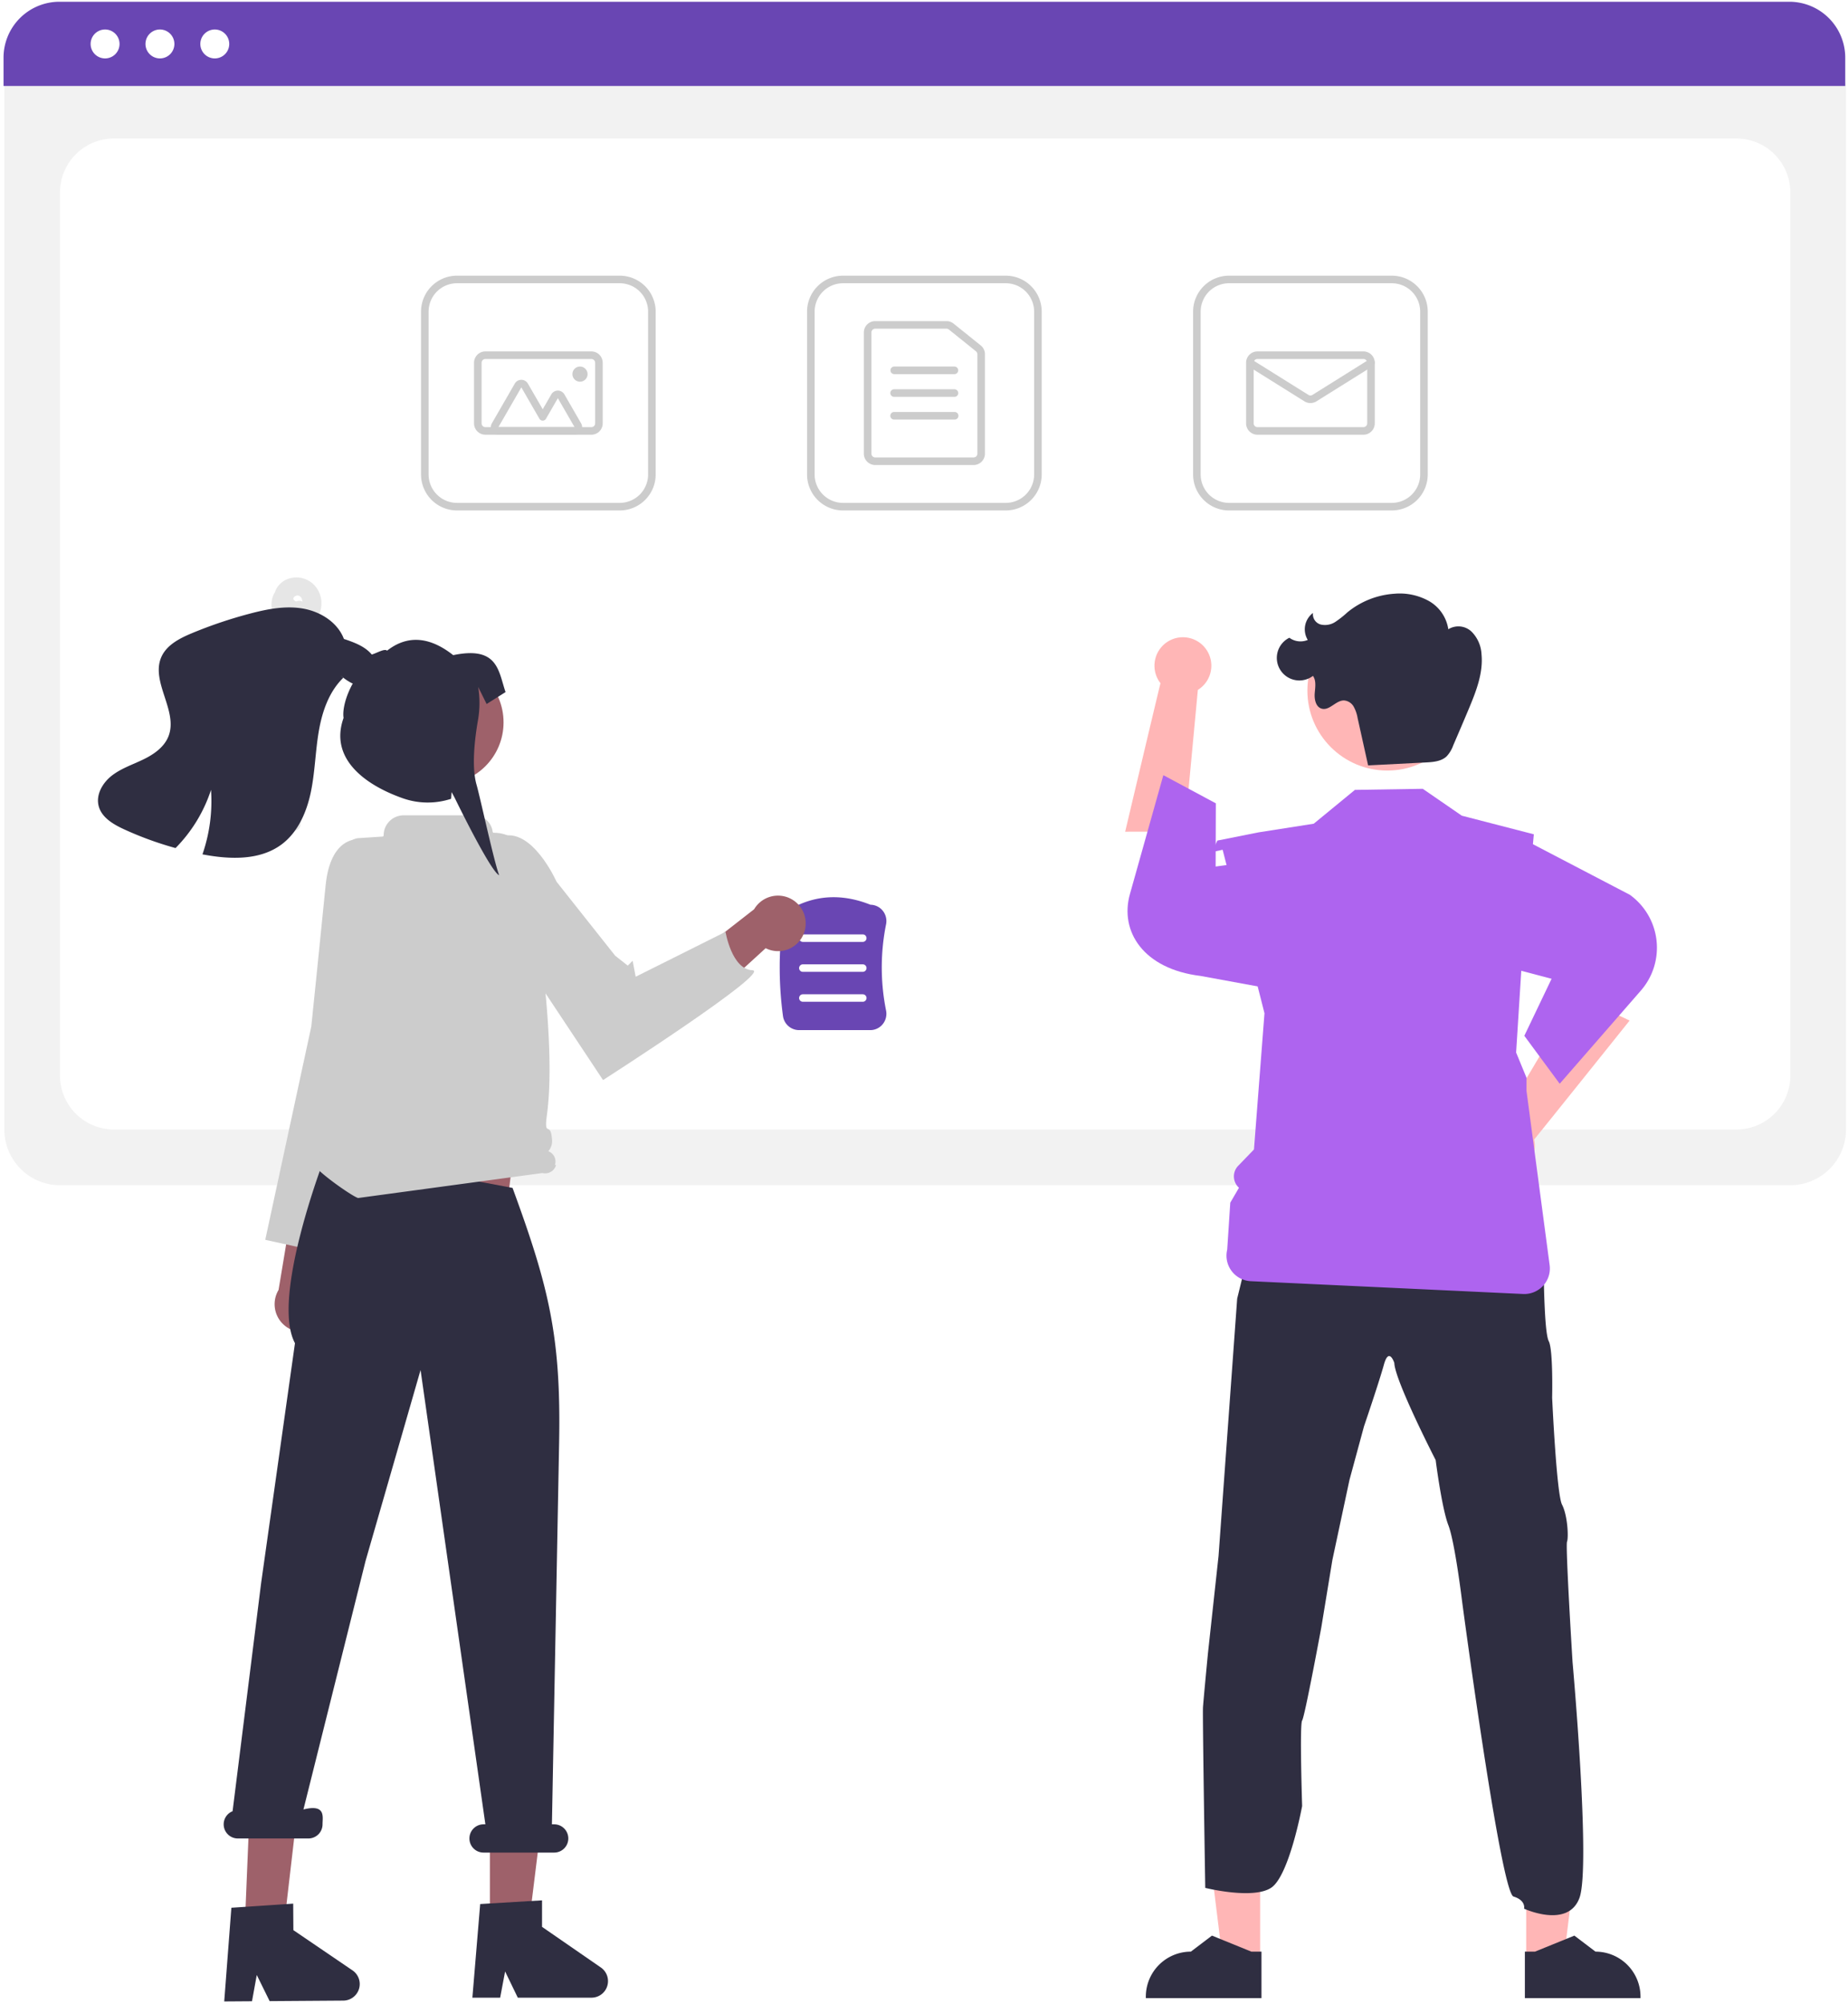
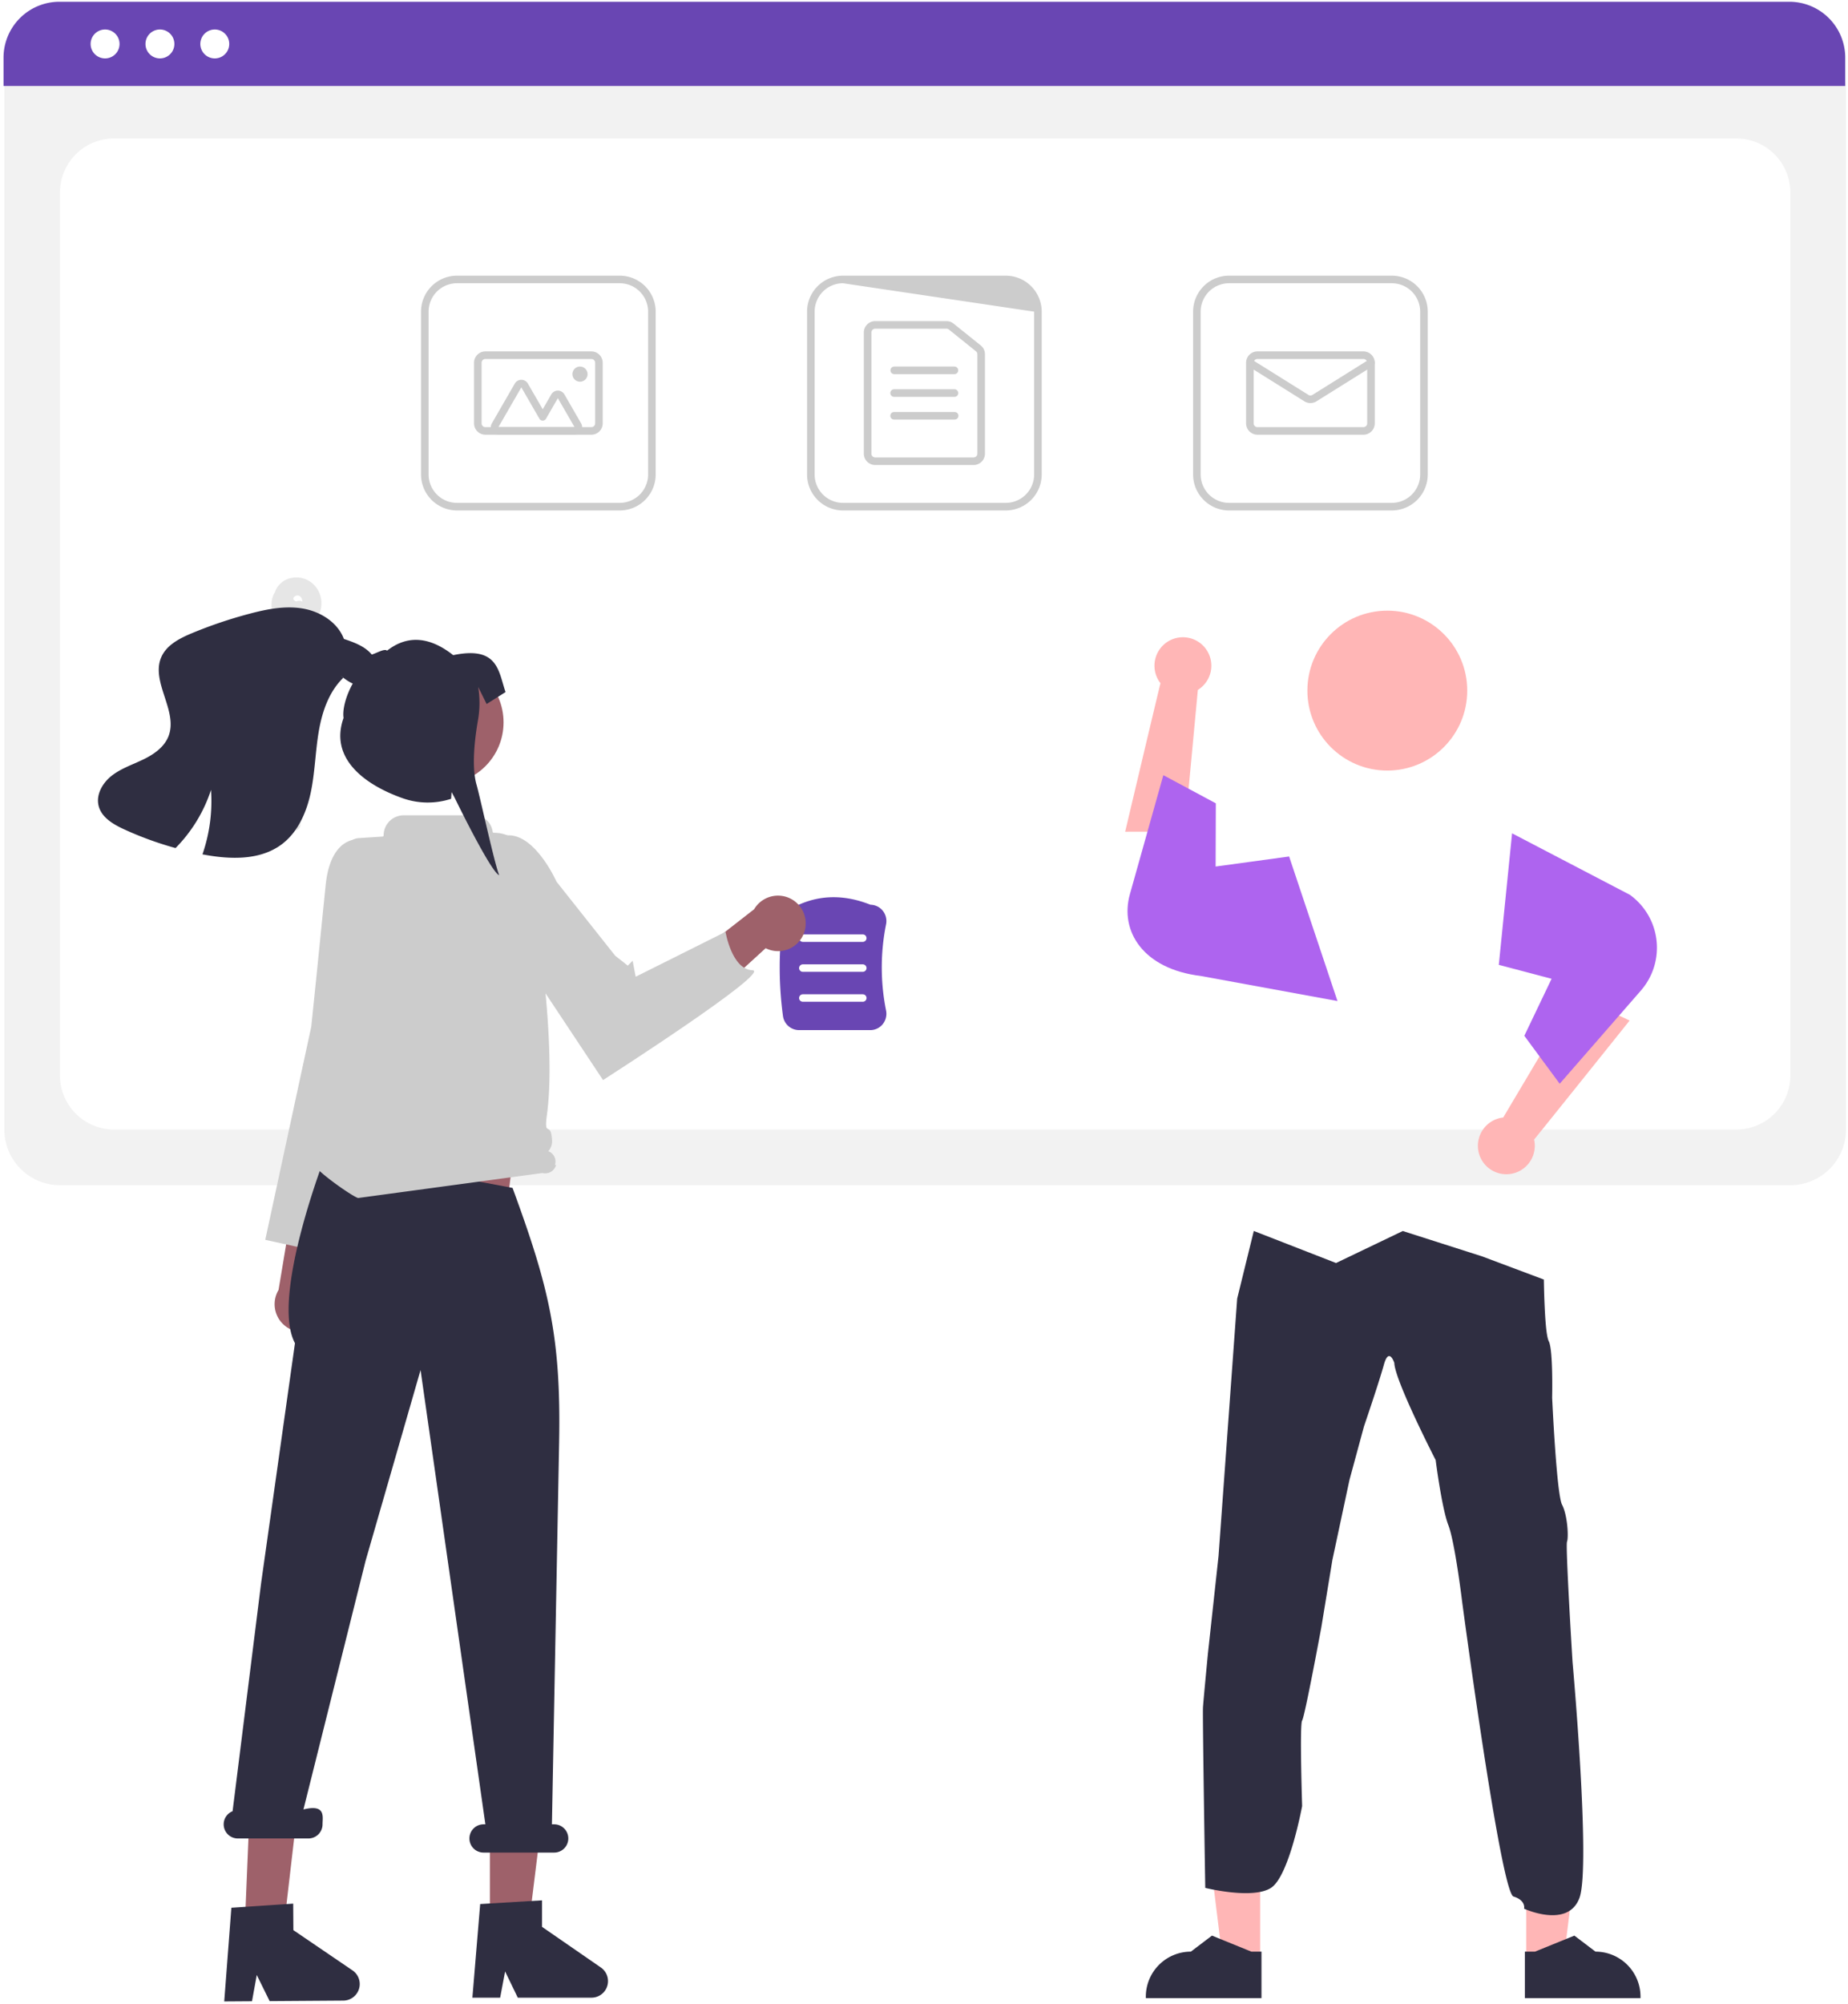
<svg xmlns="http://www.w3.org/2000/svg" width="346" height="375" fill="none">
  <path fill="#F2F2F2" d="M335.206 221.824H11.232A10.436 10.436 0 0 1 .81 211.398V16.69a7.647 7.647 0 0 1 7.636-7.638H337.86a7.78 7.78 0 0 1 7.769 7.77v194.576a10.44 10.44 0 0 1-10.424 10.426" />
  <path fill="#fff" d="M21.34 211.398h303.758a10.11 10.11 0 0 0 10.108-10.109V36.029a10.11 10.11 0 0 0-10.108-10.11H21.339a10.107 10.107 0 0 0-10.108 10.11v165.26a10.11 10.11 0 0 0 10.108 10.109" />
  <path fill="#6946B3" d="M345.483 16.093H.661v-5.308A10.473 10.473 0 0 1 11.123.328h323.899a10.47 10.47 0 0 1 10.461 10.457z" />
  <path fill="#fff" d="M19.674 10.933a2.706 2.706 0 1 0 0-5.412 2.706 2.706 0 0 0 0 5.412m10.27 0a2.706 2.706 0 1 0 0-5.412 2.706 2.706 0 0 0 0 5.412m10.27 0a2.706 2.706 0 1 0 0-5.412 2.706 2.706 0 0 0 0 5.412" />
  <path fill="#E6E6E6" d="m56.256 154.334.621-36.69c.026-1.5-2.304-1.5-2.33 0l-.621 36.69c-.025 1.499 2.305 1.5 2.33 0m-.773-41.763-.003.002.006-.002z" />
  <path fill="#E6E6E6" d="M59.523 110.428a4.63 4.63 0 0 0-5.61-2.077 4.07 4.07 0 0 0-2.322 2.162c-.045.105-.07.217-.107.325-.05.081-.111.155-.157.241a4.626 4.626 0 0 0 7.217 5.528 4.984 4.984 0 0 0 .979-6.179m-2.918 1.978c.006.113.01.059 0 0m-.297-.674q-.016-.019 0 0m-1.307.525c-.02-.031-.018-.026 0 0m.31.263c.044.02.073.025 0 0m.138.066.03-.014a.04.04 0 0 1-.021-.004l.025.003.004-.002-.014-.004c.012 0 .013.002.014.004.139-.064.045-.033-.035-.009l-.005-.001a.5.5 0 0 0-.16-.051l-.016-.008c-.044-.032-.27-.208-.06-.023q-.07-.06-.134-.123a1 1 0 0 1-.068-.084l-.08-.143-.004-.026c-.003-.021-.006-.03-.009-.043l.006-.042a.5.5 0 0 0 .03-.13l.008-.011c.034-.047.063-.101.095-.15-.169.257.066-.028.084-.064.003-.006-.003-.003-.001-.007l.013-.006.155-.095c.063-.035.312-.106.054-.032.059-.017.115-.038.174-.053.011-.003.098-.015.145-.024l.085-.002.058.003c-.043.006.147.047.204.056l.023.019c.048.035.106.066.157.098-.226-.146.002.012.046.055q.037.039.073.08a1 1 0 0 1 .06.082l.115.203.011.017v.007q.03.162.089.316l.004.027q.007.088.009.177v.012a1.28 1.28 0 0 0-1.164-.008" />
  <path fill="#E6E6E6" d="M55.49 112.569c.004.002 0 .002 0 .002zm-.001.002h-.004zm-.002-.003.002.001zm146.794-34.949-.004.002.007-.002zm.006 0h-.004zm.001-.001c.004 0-.001.001-.001.001zm-.003-.001h.002zm45.822 15.536-.003.002.006-.002zm.004-.003.002.002zm.003.002c.004.001-.001.001-.001.001zm-.001.001h-.004z" />
  <path fill="#FFB6B6" d="m281.445 209.15 13.609-22.896 10.059 4.751s-17.333 21.648-17.885 22.271a5.33 5.33 0 0 1-2.25 5.605 5.33 5.33 0 0 1-6.039-.102 5.32 5.32 0 0 1-2.061-5.677 5.32 5.32 0 0 1 4.567-3.952" />
  <g filter="url(#a)">
    <path fill="#AE64EF" d="m287.106 155.965 22.049 11.503a12.2 12.2 0 0 1 4.991 8.507 12.2 12.2 0 0 1-2.925 9.418l-15.2 17.437-6.622-8.973 5.104-10.672-9.883-2.606z" />
  </g>
  <path fill="#FFB6B6" d="m224.273 129.122-2.484 26.52-11.124.018s6.382-26.987 6.614-27.787a5.33 5.33 0 0 1 1.993-8.131 5.33 5.33 0 0 1 5.946 1.062 5.326 5.326 0 0 1-.945 8.318" />
  <g filter="url(#b)">
    <path fill="#AE64EF" d="m246.416 183.354-25.604-4.696c-10.782-1.296-15.206-8.391-13.261-15.31l6.261-22.269 9.828 5.27-.037 11.829 13.758-1.881z" />
  </g>
  <path fill="#FFB6B6" d="M235.935 366.622h-7.04l-3.349-27.155h10.391z" />
  <path fill="#2F2E41" d="m236.184 373.967-21.65-.001v-.274a8.426 8.426 0 0 1 8.427-8.426l3.955-3.001 7.378 3.001h1.89z" />
  <path fill="#FFB6B6" d="M285.75 366.622h7.04l3.349-27.155h-10.391z" />
  <path fill="#2F2E41" d="m285.501 373.967 21.65-.001v-.274a8.426 8.426 0 0 0-8.427-8.426l-3.955-3.001-7.378 3.001h-1.89zm-60.265-54.455c.104-1.55.931-10.119.931-10.119l1.98-18.173 3.49-48.173 3.111-12.662 15.399 5.999 12.495-5.99 14.851 4.747 11.564 4.337s.02 1.856.109 4.099c.119 2.935.327 6.534.822 7.47.827 1.653.619 10.53.619 10.53s.822 18.059 1.856 20.039 1.243 6.104.931 6.931c-.312.826 1.034 22.514 1.034 22.514s3.456 38.38 1.288 44.167-10.362 1.996-10.362 1.996.396-1.545-1.98-2.272c-2.376-.728-9.614-55.148-9.614-55.148s-1.346-11.158-2.584-14.356-2.376-12.183-2.376-12.183-7.643-14.872-7.742-18.179c0 0-1-3.094-1.946.312-.945 3.406-3.733 11.565-3.733 11.565l-2.717 10.019-3.198 14.97-2.07 12.604s-3.099 16.728-3.594 17.451 0 16.004 0 16.004-2.396 13.015-5.782 15.287-12.357.036-12.357.036-.529-32.273-.425-33.822" />
-   <path fill="#AE64EF" d="m236.747 189.642-1.967 25.49-2.956 3.059a2.84 2.84 0 0 0-.799 2.085 2.85 2.85 0 0 0 .948 2.021l-1.629 2.793-.576 8.8a4.77 4.77 0 0 0 .826 3.989 4.77 4.77 0 0 0 3.6 1.906l50.977 2.395a4.77 4.77 0 0 0 3.747-1.543 4.77 4.77 0 0 0 1.219-3.865l-4.335-32.632v-2.44l-1.94-4.713.997-15.786 2.32-25.055-13.486-3.483-7.311-5.031-12.703.202-7.708 6.33-10.277 1.61-7.772 1.545-.99 2.151 1.98-.43 7.177 27.994z" />
  <path fill="#FFB6B6" d="M259.746 144.216c8.265 0 14.964-6.699 14.964-14.964 0-8.264-6.699-14.964-14.964-14.964-8.264 0-14.964 6.7-14.964 14.964 0 8.265 6.7 14.964 14.964 14.964" />
-   <path fill="#2F2E41" d="m256.139 143.251 10.812-.552c1.385-.07 2.897-.193 3.905-1.146a5.9 5.9 0 0 0 1.225-2.036c1-2.322 1.999-4.643 2.973-6.976 1.347-3.226 2.671-6.633 2.327-10.112a6.44 6.44 0 0 0-1.871-4.219 3.58 3.58 0 0 0-2.096-.96 3.58 3.58 0 0 0-2.246.521 7.34 7.34 0 0 0-3.644-5.292 11.25 11.25 0 0 0-6.417-1.36 15.5 15.5 0 0 0-8.821 3.476 19 19 0 0 1-2.25 1.783 3.53 3.53 0 0 1-2.746.508 1.985 1.985 0 0 1-1.459-2.166 3.823 3.823 0 0 0-.979 5.048 3.52 3.52 0 0 1-3.448-.408 4.21 4.21 0 0 0-1.71 5.998 4.21 4.21 0 0 0 4.555 1.882 4.2 4.2 0 0 0 1.576-.743c.656.919.412 2.168.327 3.294-.086 1.126.216 2.526 1.302 2.837 1.467.421 2.656-1.556 4.182-1.534a2.29 2.29 0 0 1 1.821 1.173c.36.663.606 1.382.729 2.127l1.953 8.796" />
  <path fill="#6946B3" d="M162.928 192.795H149.61a3.05 3.05 0 0 1-3.01-2.616 67.7 67.7 0 0 1 0-18.236 3.04 3.04 0 0 1 2.959-2.615c4.19-1.878 8.703-1.878 13.414 0a3.01 3.01 0 0 1 2.289 1.103 3.08 3.08 0 0 1 .635 2.565 40.9 40.9 0 0 0 0 16.13 3.08 3.08 0 0 1-.635 2.565 3 3 0 0 1-2.334 1.104" />
  <path fill="#fff" d="M161.532 176.281h-11.209a.7.7 0 0 1-.499-.203.7.7 0 0 1-.154-.228.72.72 0 0 1 0-.54.72.72 0 0 1 .383-.379.7.7 0 0 1 .27-.052h11.209a.72.72 0 0 1 .499.203.72.72 0 0 1 .154.768.72.72 0 0 1-.383.379.7.7 0 0 1-.27.052m0 5.604h-11.209a.695.695 0 0 1-.653-.431.7.7 0 0 1 0-.539.71.71 0 0 1 .653-.431h11.209a.695.695 0 0 1 .653.431.7.7 0 0 1 0 .539.71.71 0 0 1-.653.431m0 5.605h-11.209a.72.72 0 0 1-.499-.203.7.7 0 0 1-.208-.498.72.72 0 0 1 .208-.498.7.7 0 0 1 .499-.203h11.209a.72.72 0 0 1 .5.203.7.7 0 0 1 .208.498.72.72 0 0 1-.208.498.7.7 0 0 1-.5.203" />
  <path fill="#9E616A" d="M60.31 247.728a5.16 5.16 0 0 0-.719-7.883l8.22-40.824-9.077 2.914-6.58 39.487a5.191 5.191 0 0 0 8.155 6.306" />
  <path fill="#CCC" d="m72.446 161.355-5.631-4.251s-4.968-.352-5.848 8.607-2.686 26.419-2.686 26.419l-8.618 39.912 11.929 2.619 9.23-43.073 5.537-12.791z" />
  <path fill="#9E616A" d="m63.161 226.528 31.734-.529 2.645-21.685H63.16zM91.722 359.97h7.326l3.485-28.258-10.812.001zm-45.896.678 7.326-.052 3.287-28.28-9.528 2.185z" />
  <path fill="#FFB6B6" d="m68.739 185.64-1.66 4.315.332 4.316 32.487 11.252-1.611-18.888-3.653-4.316z" />
  <path fill="#9E616A" d="M82.676 146.801c6.409 0 11.604-5.195 11.604-11.603 0-6.409-5.195-11.604-11.604-11.604s-11.603 5.195-11.603 11.604 5.195 11.603 11.603 11.603" />
  <path fill="#2F2E41" d="m89.905 356.356 11.58-.691v4.961l11.011 7.604c.543.376.953.915 1.169 1.54a3.096 3.096 0 0 1-2.93 4.11H96.947l-2.376-4.908-.928 4.908h-5.199zm-46.585.695 11.576-.772.034 4.962 11.064 7.527a3.096 3.096 0 0 1 .11 5.046 3.1 3.1 0 0 1-1.832.615l-13.787.097-2.41-4.891-.894 4.914-5.199.036zm.227-18.068 5.335-42.64 6.346-44.957c-4.647-8.631 5.818-35.436 5.818-35.436l1.478.071 33.437 6.308-.007-.032c6.839 18.653 9.105 27.868 8.73 47.732l-1.348 71.407h.423a2.644 2.644 0 0 1 0 5.289H90.537a2.63 2.63 0 0 1-1.873-.773 2.646 2.646 0 0 1 1.873-4.516h.34l-12.136-85.024-10.29 35.7-11.636 46.543c4.231-1.058 3.574 1.393 3.574 2.781a2.645 2.645 0 0 1-2.644 2.645H44.522a2.644 2.644 0 0 1-2.318-3.914 2.64 2.64 0 0 1 1.343-1.184" />
  <path fill="#CCC" d="m58.442 217.339 1.058-10.578a2.105 2.105 0 0 1 1.907-1.584c.44-5.039 2.295-26.778 2.406-27.726l.004-.04.843-18.013a2.667 2.667 0 0 1 2.487-2.534l4.454-.291a.236.236 0 0 0 .228-.235 3.75 3.75 0 0 1 2.312-3.461 3.8 3.8 0 0 1 1.433-.285H88.76a3.51 3.51 0 0 1 3.478 3.07.233.233 0 0 0 .237.209h.002a6.27 6.27 0 0 1 6.302 5.197c1.802 10.488 5.415 34.293 3.629 47.528-.622 4.607.719.958.954 4.813a2.84 2.84 0 0 1-.707 2.057 2.045 2.045 0 0 1 1.232 2.6l.231-.058a2.12 2.12 0 0 1-2.568 1.535l-34.498 4.674c-1.133-.285-8.895-5.745-8.61-6.878" />
  <path fill="#9E616A" d="M150.625 174.331a5.16 5.16 0 0 1-7.269 3.131l-13.337 12.171-1.771-9.367 12.945-10.092a5.192 5.192 0 0 1 9.188.477 5.2 5.2 0 0 1 .244 3.68" />
  <path fill="#CCC" d="M104.206 165.027s-4.65-10.509-10.524-8.42-2.84 12.286-2.84 12.286l22.066 33.252s31.829-20.418 27.959-20.562-5.028-7.184-5.028-7.184l-16.822 8.406-.57-2.993-.912.913-2.354-1.853z" />
  <path fill="#2F2E41" d="M69.02 128.093c-1.78.854-3.772-.431-5.309-1.704l.55.475c-2.715 2.642-3.985 6.442-4.605 10.184-.621 3.738-.69 7.56-1.472 11.271-.783 3.707-2.406 7.432-5.437 9.703-4.062 3.041-9.663 2.846-14.647 1.913-.067-.013-.129-.023-.195-.037a30.4 30.4 0 0 0 1.602-12.063 27.7 27.7 0 0 1-6.641 10.887 63.6 63.6 0 0 1-9.645-3.515c-2.016-.927-4.186-2.196-4.745-4.344-.561-2.131.741-4.367 2.482-5.713s3.879-2.048 5.863-3.007c1.98-.954 3.94-2.315 4.733-4.369 1.829-4.726-3.381-10.148-1.351-14.793 1.001-2.285 3.454-3.527 5.759-4.485a84 84 0 0 1 10.816-3.648c3.234-.853 6.61-1.516 9.904-.957s6.521 2.563 7.707 5.691c1.978.669 4.078 1.422 5.348 3.087 1.269 1.661 1.166 4.521-.718 5.424" />
  <path fill="#2F2E41" d="M84.854 122.617c-5.091-4.019-9.207-3.333-12.383-.836-.534-.594-2.806 1.04-3.575.805l-2.782 5.223c-1.431 2.526-2.019 5.105-1.787 6.556-2.634 7.385 3.611 12.372 10.996 15.005a14.1 14.1 0 0 0 9.138.133l.09-1.259.56 1.032s6.751 13.901 8.347 14.525c-.968-2.511-3.522-14.446-4.234-16.933-.977-3.385-.31-8.763.264-12.06a18.7 18.7 0 0 0 .056-6.149l-.014-.089 1.58 3.189 3.543-2.229c-1.354-3.945-1.381-8.665-9.8-6.913" />
-   <path fill="#CCC" d="M188.307 95.536h-30.47a6.74 6.74 0 0 1-6.732-6.733V58.327a6.74 6.74 0 0 1 6.732-6.733h30.47a6.74 6.74 0 0 1 6.732 6.733v30.476a6.74 6.74 0 0 1-6.732 6.733m-30.47-42.525a5.32 5.32 0 0 0-5.314 5.316v30.476a5.32 5.32 0 0 0 5.314 5.315h30.47a5.32 5.32 0 0 0 5.314-5.315V58.327a5.32 5.32 0 0 0-5.314-5.316z" />
+   <path fill="#CCC" d="M188.307 95.536h-30.47a6.74 6.74 0 0 1-6.732-6.733V58.327a6.74 6.74 0 0 1 6.732-6.733h30.47a6.74 6.74 0 0 1 6.732 6.733v30.476a6.74 6.74 0 0 1-6.732 6.733m-30.47-42.525a5.32 5.32 0 0 0-5.314 5.316v30.476a5.32 5.32 0 0 0 5.314 5.315h30.47a5.32 5.32 0 0 0 5.314-5.315V58.327z" />
  <path fill="#CCC" d="M182.286 87.03h-18.424a2.127 2.127 0 0 1-2.126-2.125v-22.68a2.13 2.13 0 0 1 2.126-2.126h13.35c.484 0 .954.165 1.331.469l5.074 4.078a2.12 2.12 0 0 1 .795 1.657v18.602a2.13 2.13 0 0 1-2.126 2.126m-18.424-25.514a.71.71 0 0 0-.708.709v22.68a.71.71 0 0 0 .708.708h18.424a.71.71 0 0 0 .708-.708V66.303a.72.72 0 0 0-.264-.552l-5.075-4.079a.7.7 0 0 0-.443-.156z" />
  <path fill="#CCC" d="M178.741 70.021h-11.338a.709.709 0 0 1 0-1.417h11.338a.71.71 0 0 1 0 1.417m0 4.253h-11.338a.709.709 0 0 1 0-1.418h11.338a.71.71 0 0 1 0 1.418m0 4.252h-11.338a.709.709 0 0 1 0-1.418h11.338a.71.71 0 0 1 .501 1.21.7.7 0 0 1-.501.208m81.843 17.01h-30.469a6.74 6.74 0 0 1-6.732-6.733V58.327a6.74 6.74 0 0 1 6.732-6.733h30.469a6.74 6.74 0 0 1 6.732 6.733v30.476a6.74 6.74 0 0 1-6.732 6.733M230.115 53.01a5.323 5.323 0 0 0-5.315 5.316v30.476a5.323 5.323 0 0 0 5.315 5.316h30.469a5.32 5.32 0 0 0 5.315-5.316V58.327a5.32 5.32 0 0 0-5.315-5.316z" />
  <path fill="#CCC" d="M255.272 81.36h-19.841a2.13 2.13 0 0 1-2.125-2.125v-11.34a2.124 2.124 0 0 1 2.125-2.126h19.841a2.13 2.13 0 0 1 2.126 2.126v11.34a2.13 2.13 0 0 1-2.126 2.126m-19.841-14.174a.707.707 0 0 0-.708.709v11.34a.71.71 0 0 0 .708.708h19.841a.71.71 0 0 0 .709-.708v-11.34a.71.71 0 0 0-.709-.709z" />
  <path fill="#CCC" d="M245.351 75.435a2.13 2.13 0 0 1-1.127-.321l-10.586-6.618a.71.71 0 0 1 .751-1.202l10.587 6.618a.71.71 0 0 0 .751 0l10.586-6.618a.707.707 0 0 1 .975.226.707.707 0 0 1-.224.976l-10.586 6.618c-.338.21-.729.321-1.127.32m-129.32 20.102h-30.47a6.74 6.74 0 0 1-6.732-6.733V58.327a6.74 6.74 0 0 1 6.732-6.733h30.47a6.74 6.74 0 0 1 6.731 6.733v30.476a6.74 6.74 0 0 1-6.731 6.733M85.561 53.01a5.32 5.32 0 0 0-5.315 5.316v30.476a5.32 5.32 0 0 0 5.315 5.315h30.47a5.32 5.32 0 0 0 5.314-5.315V58.327a5.32 5.32 0 0 0-5.314-5.316z" />
  <path fill="#CCC" d="M110.719 81.36H90.878a2.13 2.13 0 0 1-2.126-2.125v-11.34a2.13 2.13 0 0 1 2.126-2.126h19.841a2.127 2.127 0 0 1 2.125 2.126v11.34a2.124 2.124 0 0 1-2.125 2.126M90.878 67.187a.71.71 0 0 0-.709.709v11.34a.71.71 0 0 0 .709.708h19.841a.707.707 0 0 0 .708-.708v-11.34a.71.71 0 0 0-.708-.709z" />
  <path fill="#CCC" d="M107.575 81.36h-14.26a1.416 1.416 0 0 1-1.227-2.125l4.295-7.442a1.418 1.418 0 0 1 2.455 0l2.774 4.806 1.607-2.784a1.41 1.41 0 0 1 1.227-.71 1.42 1.42 0 0 1 1.228.71l3.128 5.42a1.41 1.41 0 0 1 0 1.417 1.41 1.41 0 0 1-1.227.709m0-1.417-3.129-5.42-2.22 3.848a.71.71 0 0 1-.614.354.71.71 0 0 1-.614-.354L97.61 72.5l-4.295 7.442zm1.017-8.506a1.417 1.417 0 1 0 0-2.834 1.417 1.417 0 0 0 0 2.834" />
  <defs>
    <filter id="a" width="33.606" height="46.865" x="280.62" y="155.965" color-interpolation-filters="sRGB" filterUnits="userSpaceOnUse">
      <feFlood flood-opacity="0" result="BackgroundImageFix" />
      <feBlend in="SourceGraphic" in2="BackgroundImageFix" result="shape" />
      <feColorMatrix in="SourceAlpha" result="hardAlpha" values="0 0 0 0 0 0 0 0 0 0 0 0 0 0 0 0 0 0 127 0" />
      <feOffset dx="-4" />
      <feGaussianBlur stdDeviation="6.5" />
      <feComposite in2="hardAlpha" k2="-1" k3="1" operator="arithmetic" />
      <feColorMatrix values="0 0 0 0 0 0 0 0 0 0 0 0 0 0 0 0 0 0 0.25 0" />
      <feBlend in2="shape" result="effect1_innerShadow_661_554" />
    </filter>
    <filter id="b" width="43.31" height="46.274" x="207.105" y="141.079" color-interpolation-filters="sRGB" filterUnits="userSpaceOnUse">
      <feFlood flood-opacity="0" result="BackgroundImageFix" />
      <feBlend in="SourceGraphic" in2="BackgroundImageFix" result="shape" />
      <feColorMatrix in="SourceAlpha" result="hardAlpha" values="0 0 0 0 0 0 0 0 0 0 0 0 0 0 0 0 0 0 127 0" />
      <feOffset dx="4" dy="4" />
      <feGaussianBlur stdDeviation="5.5" />
      <feComposite in2="hardAlpha" k2="-1" k3="1" operator="arithmetic" />
      <feColorMatrix values="0 0 0 0 0 0 0 0 0 0 0 0 0 0 0 0 0 0 0.25 0" />
      <feBlend in2="shape" result="effect1_innerShadow_661_554" />
    </filter>
  </defs>
</svg>